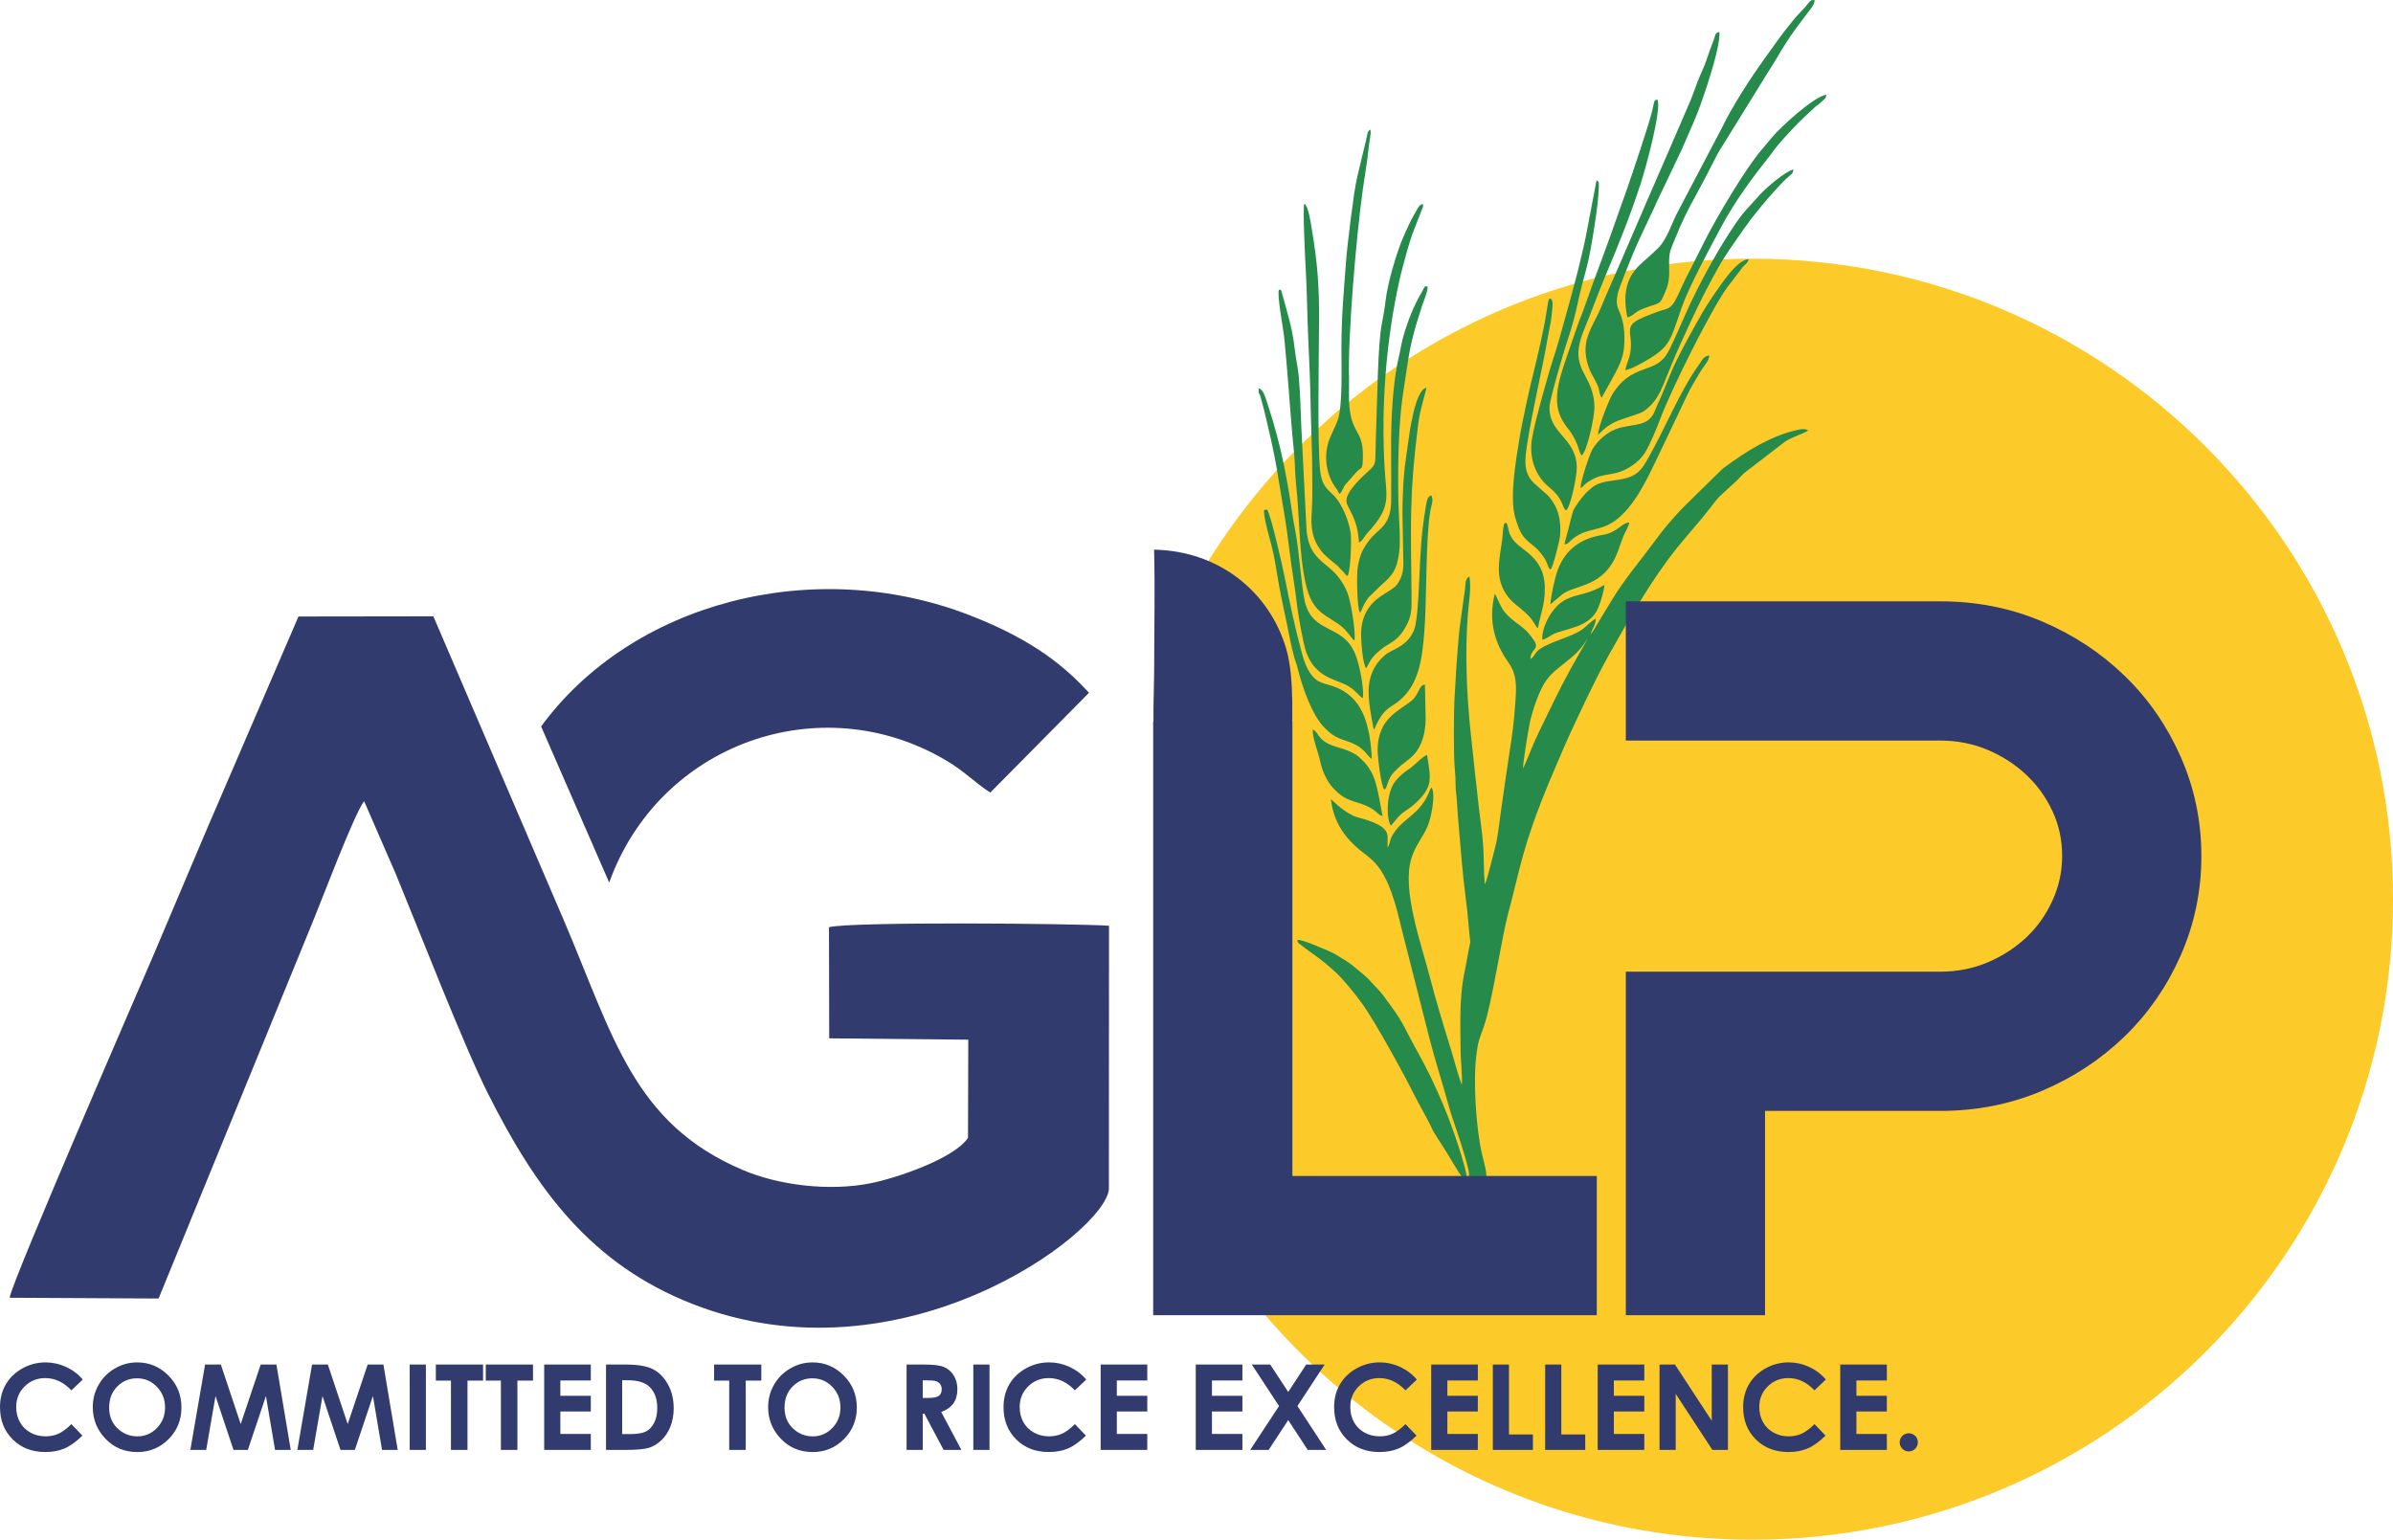
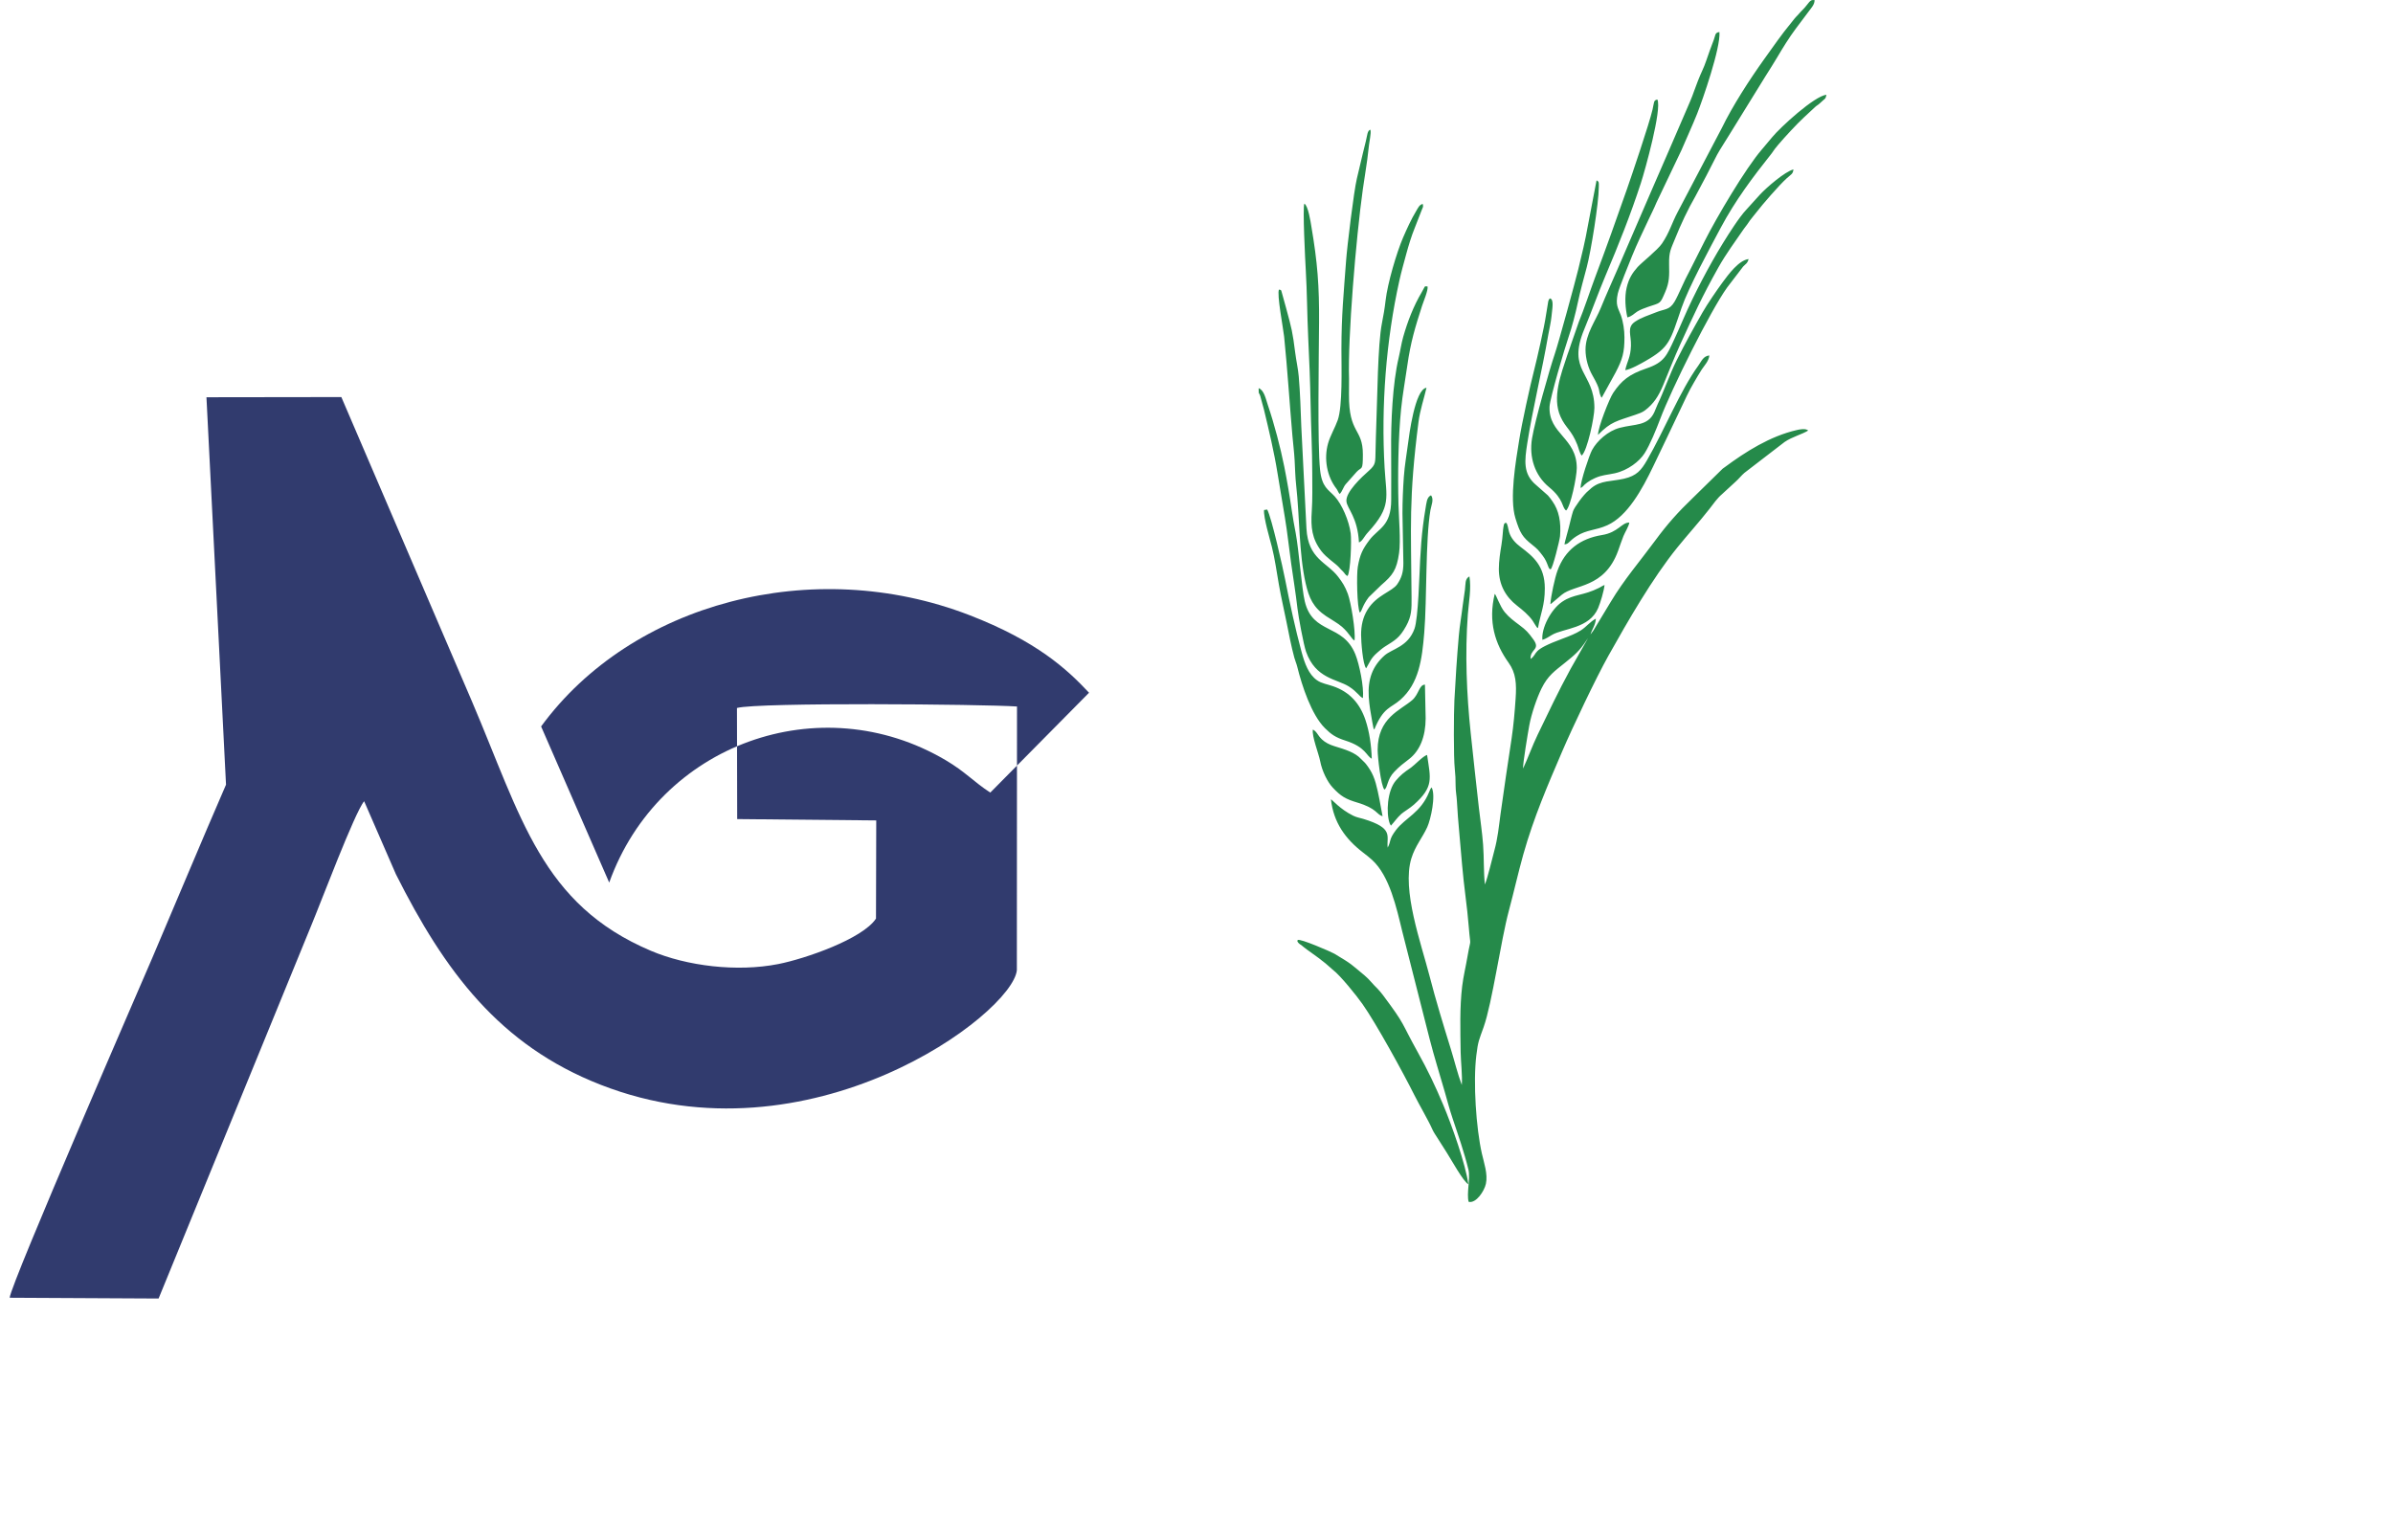
<svg xmlns="http://www.w3.org/2000/svg" version="1.1" id="Layer_1" x="0px" y="0px" width="101.548px" height="65.343px" viewBox="0 0 101.548 65.343" style="enable-background:new 0 0 101.548 65.343;" xml:space="preserve">
  <g>
-     <path style="fill-rule:evenodd;clip-rule:evenodd;fill:#FDCB29;" d="M74.366,10.979c15.012,0,27.183,12.17,27.183,27.183   c0,15.012-12.171,27.182-27.183,27.182c-11.288,0-20.968-6.88-25.077-16.676V27.655C53.398,17.859,63.078,10.979,74.366,10.979" />
-     <path style="fill-rule:evenodd;clip-rule:evenodd;fill:#313B6E;" d="M22.962,30.83l2.89,6.626c2.11-5.893,8.954-8.334,14.275-5.196   c0.841,0.496,1.164,0.897,1.896,1.377l4.191-4.238c-0.927-0.989-2.21-2.187-5.081-3.295C34.496,23.541,26.804,25.581,22.962,30.83    M0.41,55.075l6.32,0.033l6.479-15.833c0.392-0.933,1.845-4.802,2.244-5.271l1.346,3.094c1.049,2.547,2.877,7.26,3.905,9.305   c2.06,4.099,4.383,7.26,8.702,8.943c8.87,3.461,17.463-3.016,17.65-4.867l0.006-11.191c-1.462-0.098-10.993-0.182-11.884,0.063   l0.01,4.715l5.901,0.057l-0.011,4.166c-0.565,0.862-3.003,1.705-4.147,1.93c-1.756,0.346-3.88,0.084-5.405-0.563   c-4.651-1.973-5.497-5.672-7.594-10.585l-5.542-12.915l-5.724,0.008L9.591,33.3c-1.066,2.455-2.058,4.846-3.118,7.328   C6.094,41.517,0.462,54.464,0.41,55.075z" />
-     <path style="fill-rule:evenodd;clip-rule:evenodd;fill:#313B6E;" d="M54.817,37.108c-0.156-0.004-0.452,0-0.593-0.016l-1.484-0.354   c-1.634-0.634-3.062-2.062-3.531-3.783c-0.387-1.42-0.231-3.18-0.231-4.711c0-1.624,0.04-3.3-0.004-4.917   c2.782,0.052,4.901,1.815,5.603,4.194c0.379,1.284,0.237,3.209,0.237,4.684C54.813,33.827,54.776,35.493,54.817,37.108" />
+     <path style="fill-rule:evenodd;clip-rule:evenodd;fill:#313B6E;" d="M22.962,30.83l2.89,6.626c2.11-5.893,8.954-8.334,14.275-5.196   c0.841,0.496,1.164,0.897,1.896,1.377l4.191-4.238c-0.927-0.989-2.21-2.187-5.081-3.295C34.496,23.541,26.804,25.581,22.962,30.83    M0.41,55.075l6.32,0.033l6.479-15.833c0.392-0.933,1.845-4.802,2.244-5.271l1.346,3.094c2.06,4.099,4.383,7.26,8.702,8.943c8.87,3.461,17.463-3.016,17.65-4.867l0.006-11.191c-1.462-0.098-10.993-0.182-11.884,0.063   l0.01,4.715l5.901,0.057l-0.011,4.166c-0.565,0.862-3.003,1.705-4.147,1.93c-1.756,0.346-3.88,0.084-5.405-0.563   c-4.651-1.973-5.497-5.672-7.594-10.585l-5.542-12.915l-5.724,0.008L9.591,33.3c-1.066,2.455-2.058,4.846-3.118,7.328   C6.094,41.517,0.462,54.464,0.41,55.075z" />
    <path style="fill-rule:evenodd;clip-rule:evenodd;fill:#258A4A;" d="M62.323,51.005c0.318,0.076,0.667-0.463,0.732-0.766   c0.09-0.409-0.082-0.889-0.17-1.278c-0.245-1.075-0.377-3.021-0.236-4.176c0.073-0.61,0.119-0.657,0.311-1.2   c0.365-1.034,0.729-3.672,1.07-4.938c0.213-0.796,0.389-1.588,0.611-2.382c0.449-1.59,1.03-2.926,1.646-4.364   c0.431-1.008,1.449-3.15,1.966-4.071c0.819-1.462,1.868-3.289,2.925-4.595c0.449-0.555,0.934-1.086,1.371-1.648   c0.152-0.197,0.33-0.451,0.517-0.607l0.587-0.54c0.133-0.117,0.238-0.257,0.369-0.37l1.707-1.312   c0.326-0.224,0.747-0.325,1.002-0.487c-0.113-0.101-0.358-0.049-0.488-0.019c-1.129,0.259-2.166,0.917-3.061,1.581   c-0.043,0.032-0.039,0.023-0.08,0.057l-1.275,1.25c-0.613,0.587-1.083,1.114-1.582,1.793c-0.645,0.877-1.326,1.662-1.893,2.61   l-0.631,1.043c-0.035,0.058-0.059,0.095-0.102,0.171l-0.125,0.168c0.065-0.232,0.201-0.362,0.229-0.67   c-0.24,0.124-0.406,0.348-0.633,0.494c-0.219,0.142-0.508,0.253-0.773,0.352c-1.404,0.519-1.012,0.605-1.365,0.867   c-0.035-0.431,0.443-0.382,0.113-0.835c-0.215-0.295-0.301-0.39-0.581-0.6c-0.249-0.186-0.44-0.325-0.629-0.552   c-0.208-0.251-0.356-0.72-0.425-0.779c-0.289,1.192,0.019,2.129,0.586,2.921c0.316,0.441,0.344,0.891,0.299,1.538   c-0.037,0.546-0.087,1.128-0.168,1.669c-0.16,1.066-0.323,2.13-0.47,3.208c-0.078,0.575-0.114,1.012-0.267,1.573   c-0.094,0.346-0.277,1.136-0.398,1.426c-0.058-0.532-0.034-1.139-0.076-1.689c-0.039-0.531-0.121-1.051-0.18-1.574   c-0.12-1.054-0.234-2.11-0.347-3.173c-0.173-1.639-0.245-3.375-0.12-5.033c0.041-0.531,0.152-1.083,0.066-1.605   c-0.201,0.109-0.156,0.317-0.19,0.57c-0.029,0.22-0.066,0.438-0.093,0.654c-0.05,0.428-0.13,0.867-0.166,1.286   c-0.082,0.93-0.138,1.804-0.188,2.743c-0.028,0.536-0.038,2.423,0.016,2.911c0.029,0.265,0.034,0.442,0.035,0.713   c0,0.243,0.043,0.431,0.055,0.657c0.024,0.459,0.061,0.898,0.102,1.357c0.079,0.898,0.146,1.783,0.262,2.676   c0.055,0.431,0.105,0.874,0.14,1.309c0.077,0.973,0.104,0.336-0.055,1.258c-0.072,0.426-0.172,0.823-0.225,1.256   c-0.11,0.918-0.077,1.862-0.065,2.795c0.006,0.408,0.08,1.031,0.049,1.398c-0.18-0.474-0.314-1.039-0.466-1.525   c-0.319-1.032-0.634-2.056-0.904-3.104c-0.356-1.383-1.182-3.648-0.771-4.986c0.168-0.541,0.469-0.877,0.675-1.329   c0.147-0.323,0.372-1.329,0.187-1.683c-0.051,0.043-0.084,0.131-0.109,0.197c-0.354,0.88-1.016,1.095-1.406,1.611   c-0.313,0.414-0.191,0.44-0.351,0.746c-0.06-0.492,0.282-0.82-1.033-1.219c-0.161-0.048-0.284-0.063-0.438-0.139   c-0.562-0.281-0.87-0.665-0.938-0.693c0.111,0.986,0.615,1.683,1.356,2.254c0.147,0.113,0.255,0.196,0.392,0.32   c0.746,0.682,1.039,2.049,1.279,3.033l1.162,4.568c0.197,0.766,0.424,1.485,0.642,2.241c0.112,0.39,0.202,0.742,0.331,1.124   c0.233,0.697,0.505,1.471,0.675,2.181C62.401,50.004,62.227,50.663,62.323,51.005 M61.405,48.934   c0.169,0.262,0.697,1.222,0.904,1.323c-0.108-0.834-0.709-2.525-1.07-3.381c-0.343-0.813-0.656-1.469-1.074-2.219   c-0.74-1.33-0.494-1.105-1.464-2.406c-0.06-0.081-0.188-0.238-0.251-0.298c-0.208-0.197-0.339-0.388-0.543-0.556   c-0.61-0.502-0.486-0.445-1.277-0.92c-0.132-0.08-1.479-0.663-1.559-0.582c-0.055,0.054,0.047,0.141,0.08,0.168   c0.041,0.031,0.039,0.023,0.082,0.055c0.029,0.023,0.051,0.043,0.075,0.063c0.108,0.086,0.196,0.15,0.315,0.234   c0.23,0.16,0.426,0.309,0.627,0.471l0.292,0.256c0.34,0.256,1.036,1.127,1.276,1.469c0.571,0.807,1.736,2.931,2.201,3.863   c0.185,0.372,0.617,1.116,0.756,1.439c0.059,0.136,0.135,0.24,0.203,0.348C61.125,48.493,61.254,48.702,61.405,48.934z    M67.282,14.839c0,0.389,0.123,0.792,0.289,1.084c0.392,0.686,0.237,0.616,0.354,0.88c0.051,0.114,0.009,0.031,0.046,0.073   l0.587-1.067c0.296-0.564,0.376-0.854,0.376-1.492c0-0.308-0.053-0.667-0.154-0.944c-0.109-0.297-0.239-0.417-0.126-0.925   c0.051-0.229,0.488-1.3,0.606-1.59c0.208-0.512,0.448-1.006,0.685-1.512c0.114-0.246,0.25-0.508,0.348-0.749l1.063-2.23   c0.221-0.522,0.453-1.016,0.661-1.536c0.236-0.593,1.006-2.812,0.948-3.471c-0.201,0.02-0.166,0.146-0.241,0.334   c-0.055,0.138-0.112,0.296-0.165,0.44c-0.112,0.304-0.197,0.602-0.329,0.878c-0.104,0.22-0.26,0.623-0.337,0.845   c-0.1,0.294-0.223,0.562-0.349,0.857c-0.481,1.132-0.972,2.237-1.452,3.351c-0.492,1.144-0.961,2.22-1.44,3.334   c-0.238,0.554-0.5,1.122-0.721,1.669C67.711,13.613,67.282,14.175,67.282,14.839z M55.686,20.082c0,0.53,0.015,1.101-0.021,1.62   c-0.046,0.678,0.007,1.16,0.407,1.686c0.223,0.292,0.593,0.515,0.745,0.684c0.071,0.079,0.085,0.096,0.174,0.182   c0.075,0.073,0.095,0.153,0.192,0.19c0.131-0.174,0.174-1.522,0.135-1.805c-0.073-0.548-0.373-1.237-0.68-1.573   c-0.27-0.294-0.543-0.381-0.621-1.132c-0.113-1.086-0.053-4.696-0.042-6.247c0.011-1.538-0.065-2.55-0.329-4.091   c-0.025-0.153-0.133-0.873-0.295-0.952c-0.08,0.134,0.039,2.459,0.059,2.794c0.057,0.95,0.058,1.922,0.104,2.881   c0.045,0.946,0.085,1.891,0.102,2.826C55.632,18.123,55.686,19.103,55.686,20.082z M67.12,19.334   c0.242-0.207,0.539-1.637,0.539-2.024c0-1.517-1.174-1.544-0.434-3.327c0.307-0.739,0.609-1.588,0.911-2.299   c0.544-1.282,1.062-2.583,1.494-3.911c0.172-0.525,0.902-3.144,0.701-3.549c-0.167,0.03-0.133,0.116-0.204,0.422   c-0.146,0.625-0.889,2.813-1.089,3.386c-0.437,1.251-0.888,2.514-1.353,3.75c-0.198,0.527-0.488,1.409-0.684,1.87l-0.326,0.936   c-0.051,0.167-0.111,0.315-0.162,0.469c-0.273,0.828-0.658,1.813-0.291,2.627c0.215,0.478,0.459,0.555,0.709,1.184   C66.989,19.011,67.028,19.225,67.12,19.334z M69.058,13.469c0.195-0.043,0.286-0.163,0.421-0.248   c0.113-0.072,0.321-0.152,0.461-0.199c0.543-0.183,0.5-0.111,0.722-0.625c0.182-0.421,0.177-0.69,0.167-1.181   c-0.01-0.539,0.078-0.649,0.254-1.088c0.24-0.601,0.547-1.254,0.863-1.799l0.466-0.876c0.146-0.271,0.292-0.587,0.456-0.89   c0.151-0.277,0.338-0.543,0.5-0.817l1.54-2.494c0.169-0.272,0.347-0.543,0.505-0.813c0.238-0.404,0.508-0.842,0.787-1.216   l0.576-0.768C76.856,0.346,77.016,0.176,77,0c-0.125,0.012-0.138-0.042-0.352,0.245c-0.098,0.13-0.216,0.226-0.327,0.36   c-0.058,0.069-0.108,0.105-0.158,0.17l-0.45,0.565c-0.092,0.127-0.184,0.25-0.281,0.377l-0.573,0.8   c-0.623,0.872-1.333,1.969-1.797,2.923L71.2,8.985c-0.262,0.492-0.348,0.872-0.676,1.355c-0.178,0.264-0.875,0.817-1.034,0.996   c-0.216,0.245-0.373,0.481-0.464,0.88C68.934,12.614,68.975,13.093,69.058,13.469z M55.44,22.43l-0.218-4.313   c-0.028-0.702-0.048-1.446-0.109-2.142c-0.026-0.311-0.108-0.678-0.149-1c-0.113-0.896-0.15-1.023-0.38-1.875L54.4,12.436   c-0.036-0.112-0.012-0.132-0.125-0.147c-0.101,0.184,0.185,1.673,0.218,2.002c0.141,1.377,0.23,2.829,0.351,4.2   c0.03,0.353,0.074,0.679,0.094,1.042c0.018,0.329,0.028,0.73,0.065,1.056c0.15,1.336,0.117,2.9,0.4,4.154   c0.145,0.641,0.328,1.043,0.873,1.407c0.209,0.139,0.509,0.306,0.674,0.452c0.337,0.302,0.41,0.532,0.529,0.58   c0.057-0.383-0.152-1.629-0.283-1.979c-0.119-0.32-0.232-0.489-0.406-0.719C56.314,23.854,55.511,23.737,55.44,22.43z    M66.459,21.665c0.189-0.157,0.452-1.428,0.452-1.803c0-1.288-1.204-1.438-1.155-2.605c0.014-0.354,0.654-2.514,0.805-2.949   c0.146-0.422,0.301-1.022,0.396-1.472c0.105-0.501,0.252-1.024,0.381-1.51c0.17-0.639,0.507-2.703,0.507-3.376   c0-0.175,0.028-0.244-0.095-0.293l-0.365,1.908c-0.111,0.639-0.262,1.253-0.41,1.862c-0.14,0.572-0.83,3.099-0.996,3.59   c-0.224,0.66-0.845,2.846-0.967,3.59c-0.131,0.797,0.118,1.569,0.721,2.065C66.385,21.208,66.267,21.532,66.459,21.665z    M57.836,29.626c0.049-0.472-0.152-1.442-0.322-1.86c-0.531-1.315-1.805-0.825-2.145-2.244c-0.131-0.545-0.246-2.156-0.388-2.912   c-0.057-0.301-0.119-0.631-0.162-0.934c-0.089-0.622-0.199-1.261-0.321-1.875c-0.161-0.809-0.426-1.814-0.692-2.598   c-0.092-0.269-0.161-0.646-0.395-0.729c0,0.361,0.011,0.07,0.105,0.467c0.034,0.144,0.081,0.28,0.118,0.432   c0.213,0.888,0.43,1.79,0.579,2.716c0.103,0.636,0.208,1.265,0.312,1.875c0.107,0.634,0.174,1.3,0.264,1.937   c0.092,0.648,0.195,1.274,0.271,1.932c0.038,0.336,0.26,1.538,0.363,1.826c0.408,1.149,1.31,1.154,1.818,1.476   C57.601,29.362,57.68,29.562,57.836,29.626z M57.706,26.001c0.096-0.08,0.096-0.285,0.377-0.657l0.53-0.513   c0.487-0.418,0.654-0.64,0.757-1.357c0.076-0.529-0.011-1.506-0.025-2.075c-0.033-1.228-0.012-2.827,0.111-4.039   c0.065-0.64,0.176-1.223,0.265-1.854c0.139-0.989,0.334-1.623,0.625-2.527c0.062-0.19,0.267-0.669,0.233-0.822   c-0.158-0.011-0.082-0.035-0.252,0.253c-0.343,0.581-0.592,1.223-0.78,1.883c-0.085,0.3-0.121,0.583-0.192,0.881   c-0.263,1.102-0.334,2.761-0.321,3.946c0.007,0.691,0.001,1.405,0.002,2.086c0.003,1.141-0.554,1.216-0.928,1.719   c-0.282,0.379-0.396,0.597-0.489,1.131C57.563,24.366,57.584,25.79,57.706,26.001z M56.924,14.812c0,0.798,0.053,2.422-0.156,3.015   c-0.113,0.321-0.317,0.659-0.411,0.991c-0.183,0.647-0.054,1.398,0.357,1.924c0.034,0.044,0.032,0.051,0.06,0.105   c0.004,0.006,0.026,0.05,0.029,0.054c0.036,0.056,0.022,0.035,0.051,0.06c0.11-0.112,0.15-0.292,0.251-0.411l0.464-0.524   c0.215-0.235,0.265-0.01,0.265-0.741c0-1.128-0.603-0.851-0.59-2.553l0.003-0.659c-0.057-1.735,0.293-5.951,0.586-8.044   c0.063-0.44,0.128-0.82,0.186-1.244c0.029-0.219,0.052-0.42,0.076-0.639c0.014-0.129,0.09-0.492,0.065-0.603   c-0.001-0.006-0.006-0.016-0.007-0.021c-0.002-0.005-0.004-0.014-0.008-0.021c-0.122,0.055-0.12,0.223-0.183,0.482   c-0.044,0.181-0.086,0.348-0.13,0.529c-0.08,0.338-0.166,0.703-0.253,1.067c-0.128,0.532-0.413,2.87-0.458,3.496   C57.022,12.424,56.924,13.382,56.924,14.812z M67.812,18.456c0.563-0.578,0.806-0.582,1.579-0.851   c0.166-0.057,0.297-0.1,0.414-0.189c0.371-0.281,0.576-0.605,0.771-1.069c0.244-0.581,0.463-1.156,0.721-1.721   c0.586-1.282,0.931-2.039,1.618-3.267c0.329-0.588,0.726-1.12,1.091-1.653c0.049-0.07,0.086-0.107,0.131-0.173   c0.086-0.127,0.162-0.239,0.256-0.347c0.047-0.055,0.085-0.104,0.134-0.167c0.265-0.346,0.979-1.169,1.292-1.451   c0.194-0.176,0.264-0.179,0.287-0.378c-0.364,0.092-1.139,0.766-1.414,1.06l-0.574,0.634c-0.171,0.178-0.377,0.468-0.534,0.702   c-0.65,0.971-1.222,1.996-1.769,3.117c-0.27,0.551-0.5,1.125-0.76,1.684c-0.326,0.705-0.432,0.993-1.19,1.249   c-0.733,0.248-1.058,0.516-1.408,1.037C68.299,16.905,67.81,18.139,67.812,18.456z M65.774,12.664   c-0.083,0.063-0.076,0.153-0.109,0.343c-0.022,0.133-0.047,0.265-0.065,0.395c-0.063,0.454-0.38,1.842-0.487,2.259   c-0.18,0.693-0.538,2.327-0.648,3.029c-0.14,0.877-0.417,2.459-0.158,3.301c0.196,0.641,0.305,0.806,0.711,1.128   c0.23,0.183,0.266,0.23,0.444,0.46c0.247,0.318,0.226,0.597,0.341,0.577c0.082-0.014,0.384-1.234,0.398-1.402   c0.048-0.583-0.041-1.085-0.324-1.481c-0.067-0.093-0.121-0.175-0.191-0.248l-0.497-0.438c-0.569-0.473-0.491-1.043-0.378-1.774   c0.223-1.436,0.629-3.081,0.889-4.596c0.043-0.247,0.115-0.544,0.137-0.776C65.865,13.124,65.958,12.706,65.774,12.664z    M59.514,21.783l0.039,2.113c0,0.394-0.08,0.635-0.262,0.9c-0.215,0.311-0.869,0.452-1.257,1.076c-0.2,0.322-0.276,0.68-0.276,1.07   c0,0.273,0.071,1.258,0.215,1.421c0.166-0.278,0.193-0.423,0.48-0.672c0.099-0.085,0.197-0.175,0.322-0.254   c0.42-0.265,0.613-0.359,0.893-0.865c0.239-0.434,0.235-0.722,0.232-1.221c-0.02-3.021-0.125-4.16,0.295-7.446   c0.063-0.491,0.227-0.968,0.339-1.448c-0.492,0.053-0.743,2.051-0.785,2.378c-0.063,0.49-0.142,0.91-0.177,1.41   S59.514,21.276,59.514,21.783z M57.668,23.021c0.154-0.061,0.203-0.233,0.381-0.427c1.014-1.103,0.781-1.468,0.708-2.731   c-0.153-2.632,0.06-5.404,0.626-7.956c0.084-0.378,0.19-0.75,0.294-1.134c0.091-0.335,0.222-0.768,0.349-1.076l0.301-0.772   c0.047-0.129,0.086-0.14,0.046-0.272c-0.148,0.044-0.188,0.157-0.272,0.294c-0.217,0.358-0.398,0.759-0.563,1.14   c-0.27,0.629-0.656,1.933-0.739,2.659c-0.039,0.344-0.093,0.654-0.157,0.975c-0.18,0.908-0.193,3.235-0.238,4.279   c-0.016,0.364-0.02,0.737-0.031,1.093c-0.017,0.525,0.027,0.607-0.281,0.881c-0.305,0.269-1.003,0.915-0.955,1.309   C57.172,21.594,57.612,21.949,57.668,23.021z M68.967,15.708c0.218-0.021,0.692-0.291,0.857-0.386   c1.037-0.595,1.046-0.834,1.533-2.256c0.296-0.864,1.197-2.526,1.658-3.391c0.632-1.184,1.355-2.142,2.176-3.177   c0.049-0.063,0.084-0.13,0.136-0.192l0.136-0.167c0.271-0.319,0.798-0.889,1.077-1.146l0.483-0.449   c0.062-0.062,0.123-0.085,0.186-0.145c0.255-0.245,0.256-0.173,0.297-0.378c-0.514,0.055-1.957,1.38-2.304,1.803l-0.438,0.521   c-0.682,0.787-1.918,2.875-2.436,3.906l-0.635,1.259c-0.226,0.405-0.46,1-0.631,1.291c-0.219,0.371-0.41,0.298-0.803,0.46   c-0.32,0.132-0.586,0.2-0.871,0.389c-0.367,0.244-0.161,0.56-0.178,1.025C69.195,15.163,69.053,15.321,68.967,15.708z    M67.071,20.706c0.115-0.036,0.1-0.098,0.281-0.227c0.113-0.08,0.195-0.129,0.331-0.189c0.308-0.138,0.505-0.131,0.839-0.204   c0.559-0.122,1.051-0.508,1.267-0.849c0.235-0.372,0.494-1.013,0.661-1.453c0.484-1.281,2.132-4.595,2.842-5.583l0.678-0.887   c0.105-0.116,0.181-0.125,0.233-0.32c-0.423,0.053-0.86,0.66-1.104,0.987c-0.23,0.312-0.659,0.939-0.846,1.269   c-0.446,0.785-0.702,1.24-1.107,2.048c-0.28,0.56-0.565,1.372-0.795,1.84c-0.057,0.116-0.09,0.231-0.154,0.366   c-0.276,0.583-0.813,0.483-1.46,0.652c-0.512,0.134-0.971,0.564-1.176,0.94C67.438,19.322,67.072,20.424,67.071,20.706z    M55.889,28.87c-0.355-0.25-0.52-0.698-0.658-1.209c-0.266-0.984-0.494-2.04-0.695-3.066c-0.096-0.494-0.575-2.631-0.762-2.97   l-0.133,0.019c-0.03,0.313,0.252,1.25,0.332,1.567c0.126,0.496,0.205,1.077,0.296,1.593c0.093,0.534,0.216,1.056,0.321,1.579   c0.101,0.502,0.203,1.042,0.335,1.527c0.036,0.134,0.091,0.249,0.122,0.377c0.203,0.826,0.607,2.045,1.173,2.611   c0.271,0.271,0.457,0.399,0.87,0.531c0.878,0.28,0.885,0.652,1.121,0.769c-0.018-0.57-0.1-1.148-0.269-1.648   c-0.235-0.696-0.668-1.185-1.372-1.427C56.331,29.039,56.082,29.006,55.889,28.87z M58.319,30.959   c0.389-0.954,0.697-0.901,1.102-1.258c0.791-0.695,0.924-1.71,1.018-2.853c0.117-1.423,0.047-3.931,0.262-5.199   c0.033-0.193,0.162-0.46,0.023-0.629c-0.188,0.087-0.189,0.331-0.235,0.582c-0.042,0.234-0.069,0.454-0.101,0.69   c-0.064,0.493-0.096,0.974-0.123,1.466c-0.033,0.613-0.079,2.474-0.24,2.925c-0.277,0.774-0.956,0.851-1.275,1.137   c-0.512,0.457-0.711,1.012-0.666,1.757c0.021,0.345,0.086,0.723,0.15,1.063l0.049,0.255C58.303,30.951,58.292,30.927,58.319,30.959   z M66.387,23.101c0.186-0.003,0.182-0.134,0.52-0.351c0.434-0.277,0.801-0.234,1.298-0.458c0.86-0.387,1.483-1.53,1.948-2.497   c0.382-0.791,0.766-1.603,1.145-2.399c0.188-0.396,0.366-0.797,0.588-1.168c0.115-0.193,0.213-0.371,0.33-0.549   c0.104-0.158,0.305-0.365,0.32-0.594c-0.26,0.025-0.336,0.25-0.463,0.425c-0.784,1.083-1.425,2.713-2.182,4.022   c-0.245,0.425-0.439,0.66-0.972,0.783c-0.552,0.127-0.979,0.063-1.388,0.397c-0.047,0.04-0.064,0.063-0.115,0.103   c-0.223,0.175-0.613,0.727-0.662,0.877c-0.067,0.206-0.127,0.484-0.182,0.698C66.515,22.624,66.434,22.875,66.387,23.101z    M63.604,24.144c0,0.662,0.277,1.174,0.774,1.561c0.234,0.183,0.483,0.387,0.657,0.633c0.035,0.05,0.063,0.098,0.094,0.152   l0.078,0.119c0.053,0.053-0.033-0.005,0.058,0.044c0.112-0.638,0.29-0.95,0.29-1.686c0-0.958-0.51-1.362-1.023-1.75   c-0.219-0.165-0.412-0.365-0.492-0.633c-0.045-0.148-0.057-0.352-0.131-0.398c-0.06,0.017-0.084,0.006-0.109,0.175   c-0.014,0.081-0.021,0.162-0.027,0.245c-0.014,0.176-0.03,0.345-0.059,0.521C63.662,23.437,63.604,23.819,63.604,24.144z    M60.468,29.055c-0.251,0.007-0.254,0.41-0.541,0.658c-0.509,0.439-1.466,0.748-1.466,2.115c0,0.298,0.137,1.525,0.287,1.682   c0.148-0.091,0.099-0.425,0.425-0.762c0.235-0.243,0.36-0.331,0.62-0.532c0.46-0.354,0.703-0.956,0.705-1.732L60.468,29.055z    M65.79,25.638c0.084-0.042,0.01-0.002,0.063-0.04l0.418-0.354c0.541-0.455,1.807-0.26,2.393-1.865   c0.072-0.198,0.142-0.415,0.226-0.624c0.073-0.18,0.225-0.407,0.251-0.577c-0.322-0.011-0.465,0.415-1.156,0.528   c-0.933,0.152-1.572,0.637-1.891,1.508C65.979,24.524,65.816,25.29,65.79,25.638z M56.629,31.668   c-0.212-0.064-0.396-0.159-0.533-0.289c-0.193-0.184-0.205-0.324-0.383-0.418c-0.053,0.274,0.247,1.021,0.309,1.341   c0.082,0.428,0.309,0.881,0.53,1.119c0.345,0.371,0.555,0.493,1.04,0.637c0.851,0.252,0.813,0.508,1.078,0.582   c-0.083-0.438-0.172-0.984-0.289-1.4c-0.063-0.227-0.139-0.401-0.247-0.577c-0.05-0.08-0.118-0.178-0.17-0.242   c-0.064-0.08-0.138-0.136-0.204-0.208C57.499,31.929,57.086,31.808,56.629,31.668z M59.023,35.041   c0.179-0.196,0.251-0.323,0.439-0.495c0.101-0.092,0.354-0.236,0.536-0.396c0.855-0.764,0.709-1.095,0.561-2.111   c-0.166,0.04-0.541,0.441-0.68,0.536c-0.311,0.211-0.441,0.314-0.65,0.558c-0.359,0.422-0.417,1.371-0.255,1.816L59.023,35.041z    M65.452,27.154c0.137-0.034,0.291-0.141,0.406-0.209c0.475-0.28,1.595-0.264,1.961-1.142c0.099-0.238,0.242-0.711,0.271-0.976   c-0.09,0.032-0.144,0.076-0.224,0.117c-0.692,0.35-1.079,0.258-1.574,0.594C65.809,25.866,65.403,26.663,65.452,27.154z    M64.633,32.615c-0.021-0.174,0.214-1.565,0.263-1.83c0.089-0.487,0.323-1.171,0.519-1.567c0.273-0.554,0.563-0.741,0.995-1.09   c0.403-0.325,0.61-0.494,0.903-0.937c0.025-0.039,0.028-0.048,0.056-0.082c0.004-0.005,0.01-0.012,0.014-0.017l-0.737,1.3   c-0.541,0.994-0.908,1.782-1.391,2.78C65.022,31.653,64.838,32.178,64.633,32.615z" />
-     <path style="fill:none;stroke:#313B6E;stroke-width:0.94;stroke-miterlimit:2.613;" d="M82.334,25.99   c1.475,0,2.852,0.271,4.132,0.813c1.279,0.542,2.401,1.28,3.364,2.213c0.964,0.934,1.724,2.032,2.281,3.297   c0.557,1.264,0.835,2.604,0.835,4.02c0,1.414-0.278,2.754-0.835,4.02c-0.558,1.264-1.317,2.363-2.281,3.296   c-0.963,0.933-2.085,1.671-3.364,2.214c-1.28,0.541-2.657,0.813-4.132,0.813H74.43v8.671h-4.967v-13.64h12.871   c0.782,0,1.513-0.143,2.189-0.429c0.678-0.286,1.272-0.67,1.784-1.151c0.512-0.482,0.919-1.054,1.22-1.717   c0.301-0.662,0.451-1.354,0.451-2.076c0-0.754-0.15-1.453-0.451-2.101s-0.708-1.212-1.22-1.694   c-0.512-0.481-1.106-0.866-1.784-1.151c-0.677-0.286-1.407-0.429-2.189-0.429H69.463V25.99H82.334z M67.291,50.378v4.968H49.406   V31.092h4.967v19.286H67.291z" />
-     <path style="fill:#313B6E;" d="M82.332,25.997c1.476,0,2.853,0.271,4.132,0.813c1.28,0.542,2.401,1.28,3.365,2.213   c0.963,0.934,1.724,2.033,2.28,3.297c0.558,1.265,0.835,2.604,0.835,4.02s-0.277,2.755-0.835,4.02   c-0.557,1.264-1.317,2.363-2.28,3.297c-0.964,0.934-2.085,1.671-3.365,2.213c-1.279,0.541-2.656,0.813-4.132,0.813h-7.903v8.672   H69.46v-13.64h12.871c0.782,0,1.513-0.143,2.19-0.429s1.271-0.67,1.784-1.152c0.511-0.481,0.918-1.053,1.219-1.715   c0.302-0.663,0.452-1.355,0.452-2.078c0-0.753-0.15-1.453-0.452-2.1c-0.301-0.648-0.708-1.213-1.219-1.694   c-0.513-0.481-1.106-0.866-1.784-1.151c-0.678-0.286-1.408-0.429-2.19-0.429H69.46v-4.968H82.332z M67.288,50.384v4.969H49.404   V31.099h4.968v19.285H67.288z" />
-     <path style="fill:#313B6E;" d="M81,60.827c0.106,0,0.197,0.037,0.273,0.111c0.074,0.074,0.112,0.166,0.112,0.272   c0,0.107-0.038,0.198-0.112,0.274c-0.076,0.076-0.167,0.113-0.273,0.113c-0.107,0-0.198-0.037-0.273-0.113   s-0.113-0.167-0.113-0.274c0-0.106,0.038-0.198,0.113-0.272S80.893,60.827,81,60.827 M78.091,57.909h1.978v0.678h-1.291v0.65h1.291   v0.666h-1.291v0.953h1.291v0.677h-1.978V57.909z M77.481,58.546l-0.483,0.459c-0.329-0.346-0.698-0.52-1.109-0.52   c-0.347,0-0.64,0.119-0.876,0.355c-0.238,0.235-0.357,0.527-0.357,0.873c0,0.242,0.054,0.455,0.158,0.643   c0.105,0.188,0.254,0.335,0.445,0.441c0.193,0.107,0.406,0.16,0.643,0.16c0.2,0,0.383-0.037,0.549-0.111   c0.167-0.076,0.35-0.212,0.548-0.408l0.469,0.489c-0.268,0.261-0.521,0.442-0.759,0.544s-0.511,0.152-0.816,0.152   c-0.563,0-1.025-0.178-1.384-0.536c-0.359-0.356-0.538-0.815-0.538-1.372c0-0.361,0.082-0.682,0.245-0.963s0.397-0.506,0.702-0.678   c0.305-0.17,0.633-0.256,0.985-0.256c0.298,0,0.586,0.063,0.864,0.189C77.042,58.134,77.281,58.313,77.481,58.546z M70.423,57.909   h0.654l1.561,2.385v-2.385h0.687v3.624h-0.659l-1.556-2.377v2.377h-0.687V57.909z M67.799,57.909h1.978v0.678h-1.292v0.65h1.292   v0.666h-1.292v0.953h1.292v0.677h-1.978V57.909z M65.569,57.909h0.686v2.968h1.015v0.656h-1.7V57.909z M63.348,57.909h0.686v2.968   h1.016v0.656h-1.701V57.909z M60.735,57.909h1.978v0.678H61.42v0.65h1.292v0.666H61.42v0.953h1.292v0.677h-1.978V57.909z    M60.125,58.546l-0.483,0.459c-0.329-0.346-0.699-0.52-1.109-0.52c-0.347,0-0.64,0.119-0.877,0.355   c-0.238,0.235-0.356,0.527-0.356,0.873c0,0.242,0.054,0.455,0.158,0.643c0.105,0.188,0.254,0.335,0.446,0.441   c0.192,0.107,0.406,0.16,0.641,0.16c0.201,0,0.384-0.037,0.55-0.111c0.167-0.076,0.349-0.212,0.548-0.408l0.469,0.489   c-0.268,0.261-0.521,0.442-0.76,0.544c-0.237,0.102-0.51,0.152-0.815,0.152c-0.563,0-1.024-0.178-1.384-0.536   c-0.359-0.356-0.539-0.815-0.539-1.372c0-0.361,0.082-0.682,0.246-0.963c0.163-0.281,0.396-0.506,0.702-0.678   c0.305-0.17,0.632-0.256,0.985-0.256c0.298,0,0.586,0.063,0.863,0.189C59.685,58.134,59.924,58.313,60.125,58.546z M53.12,57.909   h0.783l0.763,1.164l0.763-1.164h0.783l-1.155,1.762l1.22,1.862h-0.783l-0.828-1.265l-0.83,1.265h-0.783l1.223-1.862L53.12,57.909z    M50.743,57.909h1.979v0.678h-1.292v0.65h1.292v0.666h-1.292v0.953h1.292v0.677h-1.979V57.909z M46.707,57.909h1.978v0.678h-1.292   v0.65h1.292v0.666h-1.292v0.953h1.292v0.677h-1.978V57.909z M46.097,58.546l-0.484,0.459c-0.329-0.346-0.698-0.52-1.109-0.52   c-0.347,0-0.639,0.119-0.876,0.355c-0.238,0.235-0.357,0.527-0.357,0.873c0,0.242,0.053,0.455,0.158,0.643   c0.105,0.188,0.254,0.335,0.446,0.441c0.192,0.107,0.406,0.16,0.642,0.16c0.2,0,0.384-0.037,0.549-0.111   c0.167-0.076,0.349-0.212,0.547-0.408l0.469,0.489c-0.268,0.261-0.521,0.442-0.759,0.544s-0.511,0.152-0.816,0.152   c-0.563,0-1.025-0.178-1.384-0.536c-0.359-0.356-0.538-0.815-0.538-1.372c0-0.361,0.082-0.682,0.245-0.963s0.397-0.506,0.703-0.678   c0.305-0.17,0.632-0.256,0.985-0.256c0.298,0,0.586,0.063,0.864,0.189C45.657,58.134,45.896,58.313,46.097,58.546z M41.303,57.909   h0.687v3.624h-0.687V57.909z M39.159,59.328h0.219c0.222,0,0.374-0.028,0.458-0.087c0.083-0.059,0.126-0.154,0.126-0.289   c0-0.078-0.021-0.147-0.063-0.207c-0.041-0.059-0.097-0.1-0.167-0.125c-0.069-0.026-0.197-0.039-0.383-0.039h-0.191V59.328z    M38.472,57.909h0.733c0.4,0,0.686,0.036,0.856,0.107c0.171,0.072,0.307,0.191,0.411,0.357c0.103,0.164,0.155,0.361,0.155,0.588   c0,0.238-0.057,0.438-0.17,0.598c-0.114,0.16-0.286,0.281-0.516,0.363l0.855,1.61h-0.754l-0.814-1.534h-0.07v1.534h-0.687V57.909z    M34.475,58.495c-0.334,0-0.615,0.117-0.842,0.35c-0.228,0.233-0.341,0.529-0.341,0.89c0,0.399,0.143,0.718,0.43,0.95   c0.223,0.182,0.478,0.273,0.766,0.273c0.326,0,0.603-0.119,0.832-0.355c0.23-0.236,0.344-0.527,0.344-0.873   s-0.115-0.637-0.347-0.876C35.086,58.614,34.805,58.495,34.475,58.495z M34.485,57.819c0.512,0,0.953,0.186,1.321,0.557   c0.369,0.371,0.553,0.823,0.553,1.356c0,0.529-0.182,0.977-0.545,1.343c-0.364,0.365-0.805,0.549-1.324,0.549   c-0.544,0-0.996-0.188-1.354-0.564c-0.36-0.376-0.54-0.822-0.54-1.34c0-0.346,0.084-0.664,0.251-0.955   c0.167-0.291,0.397-0.521,0.69-0.69C33.831,57.903,34.146,57.819,34.485,57.819z M30.304,57.909h2.003v0.682h-0.661v2.942h-0.702   v-2.942h-0.641V57.909z M26.403,58.576v2.286h0.319c0.315,0,0.543-0.037,0.686-0.109s0.258-0.193,0.348-0.365   c0.09-0.17,0.135-0.381,0.135-0.631c0-0.385-0.107-0.684-0.322-0.895c-0.194-0.191-0.504-0.286-0.933-0.286H26.403z M25.717,57.909   h0.816c0.526,0,0.917,0.066,1.174,0.197c0.256,0.13,0.467,0.342,0.633,0.637c0.166,0.293,0.248,0.637,0.248,1.029   c0,0.279-0.046,0.535-0.139,0.77c-0.092,0.233-0.221,0.428-0.384,0.582c-0.163,0.154-0.339,0.262-0.53,0.32   c-0.19,0.059-0.52,0.089-0.989,0.089h-0.829V57.909z M23.093,57.909h1.978v0.678h-1.292v0.65h1.292v0.666h-1.292v0.953h1.292v0.677   h-1.978V57.909z M20.615,57.909h2.003v0.682h-0.661v2.942h-0.702v-2.942h-0.641V57.909z M18.496,57.909h2.003v0.682h-0.661v2.942   h-0.702v-2.942h-0.641V57.909z M17.386,57.909h0.687v3.624h-0.687V57.909z M13.243,57.909h0.669l0.843,2.527l0.848-2.527h0.667   l0.607,3.624h-0.665l-0.387-2.288l-0.767,2.288h-0.609l-0.764-2.288l-0.395,2.288h-0.672L13.243,57.909z M8.703,57.909h0.668   l0.844,2.527l0.848-2.527h0.667l0.608,3.624h-0.666l-0.387-2.288l-0.767,2.288H9.909l-0.764-2.288L8.75,61.533H8.078L8.703,57.909z    M5.815,58.495c-0.334,0-0.615,0.117-0.842,0.35c-0.228,0.233-0.341,0.529-0.341,0.89c0,0.399,0.143,0.718,0.43,0.95   c0.223,0.182,0.478,0.273,0.766,0.273c0.326,0,0.603-0.119,0.832-0.355c0.229-0.236,0.344-0.527,0.344-0.873   s-0.115-0.637-0.347-0.876C6.426,58.614,6.146,58.495,5.815,58.495z M5.825,57.819c0.512,0,0.953,0.186,1.321,0.557   C7.516,58.747,7.7,59.199,7.7,59.732c0,0.529-0.182,0.977-0.545,1.343c-0.364,0.365-0.805,0.549-1.324,0.549   c-0.544,0-0.996-0.188-1.354-0.564c-0.36-0.376-0.54-0.822-0.54-1.34c0-0.346,0.084-0.664,0.251-0.955   c0.167-0.291,0.397-0.521,0.69-0.69C5.171,57.903,5.487,57.819,5.825,57.819z M3.512,58.546l-0.483,0.459   c-0.329-0.346-0.698-0.52-1.109-0.52c-0.347,0-0.639,0.119-0.876,0.355c-0.238,0.235-0.356,0.527-0.356,0.873   c0,0.242,0.053,0.455,0.158,0.643c0.105,0.188,0.254,0.335,0.445,0.441c0.193,0.107,0.406,0.16,0.642,0.16   c0.2,0,0.384-0.037,0.549-0.111c0.167-0.076,0.349-0.212,0.548-0.408l0.468,0.489c-0.268,0.261-0.521,0.442-0.759,0.544   c-0.238,0.102-0.51,0.152-0.816,0.152c-0.563,0-1.025-0.178-1.384-0.536C0.179,60.731,0,60.272,0,59.716   c0-0.361,0.082-0.682,0.246-0.963c0.163-0.281,0.397-0.506,0.702-0.678c0.305-0.17,0.632-0.256,0.985-0.256   c0.298,0,0.586,0.063,0.864,0.189C3.073,58.134,3.312,58.313,3.512,58.546z" />
  </g>
</svg>